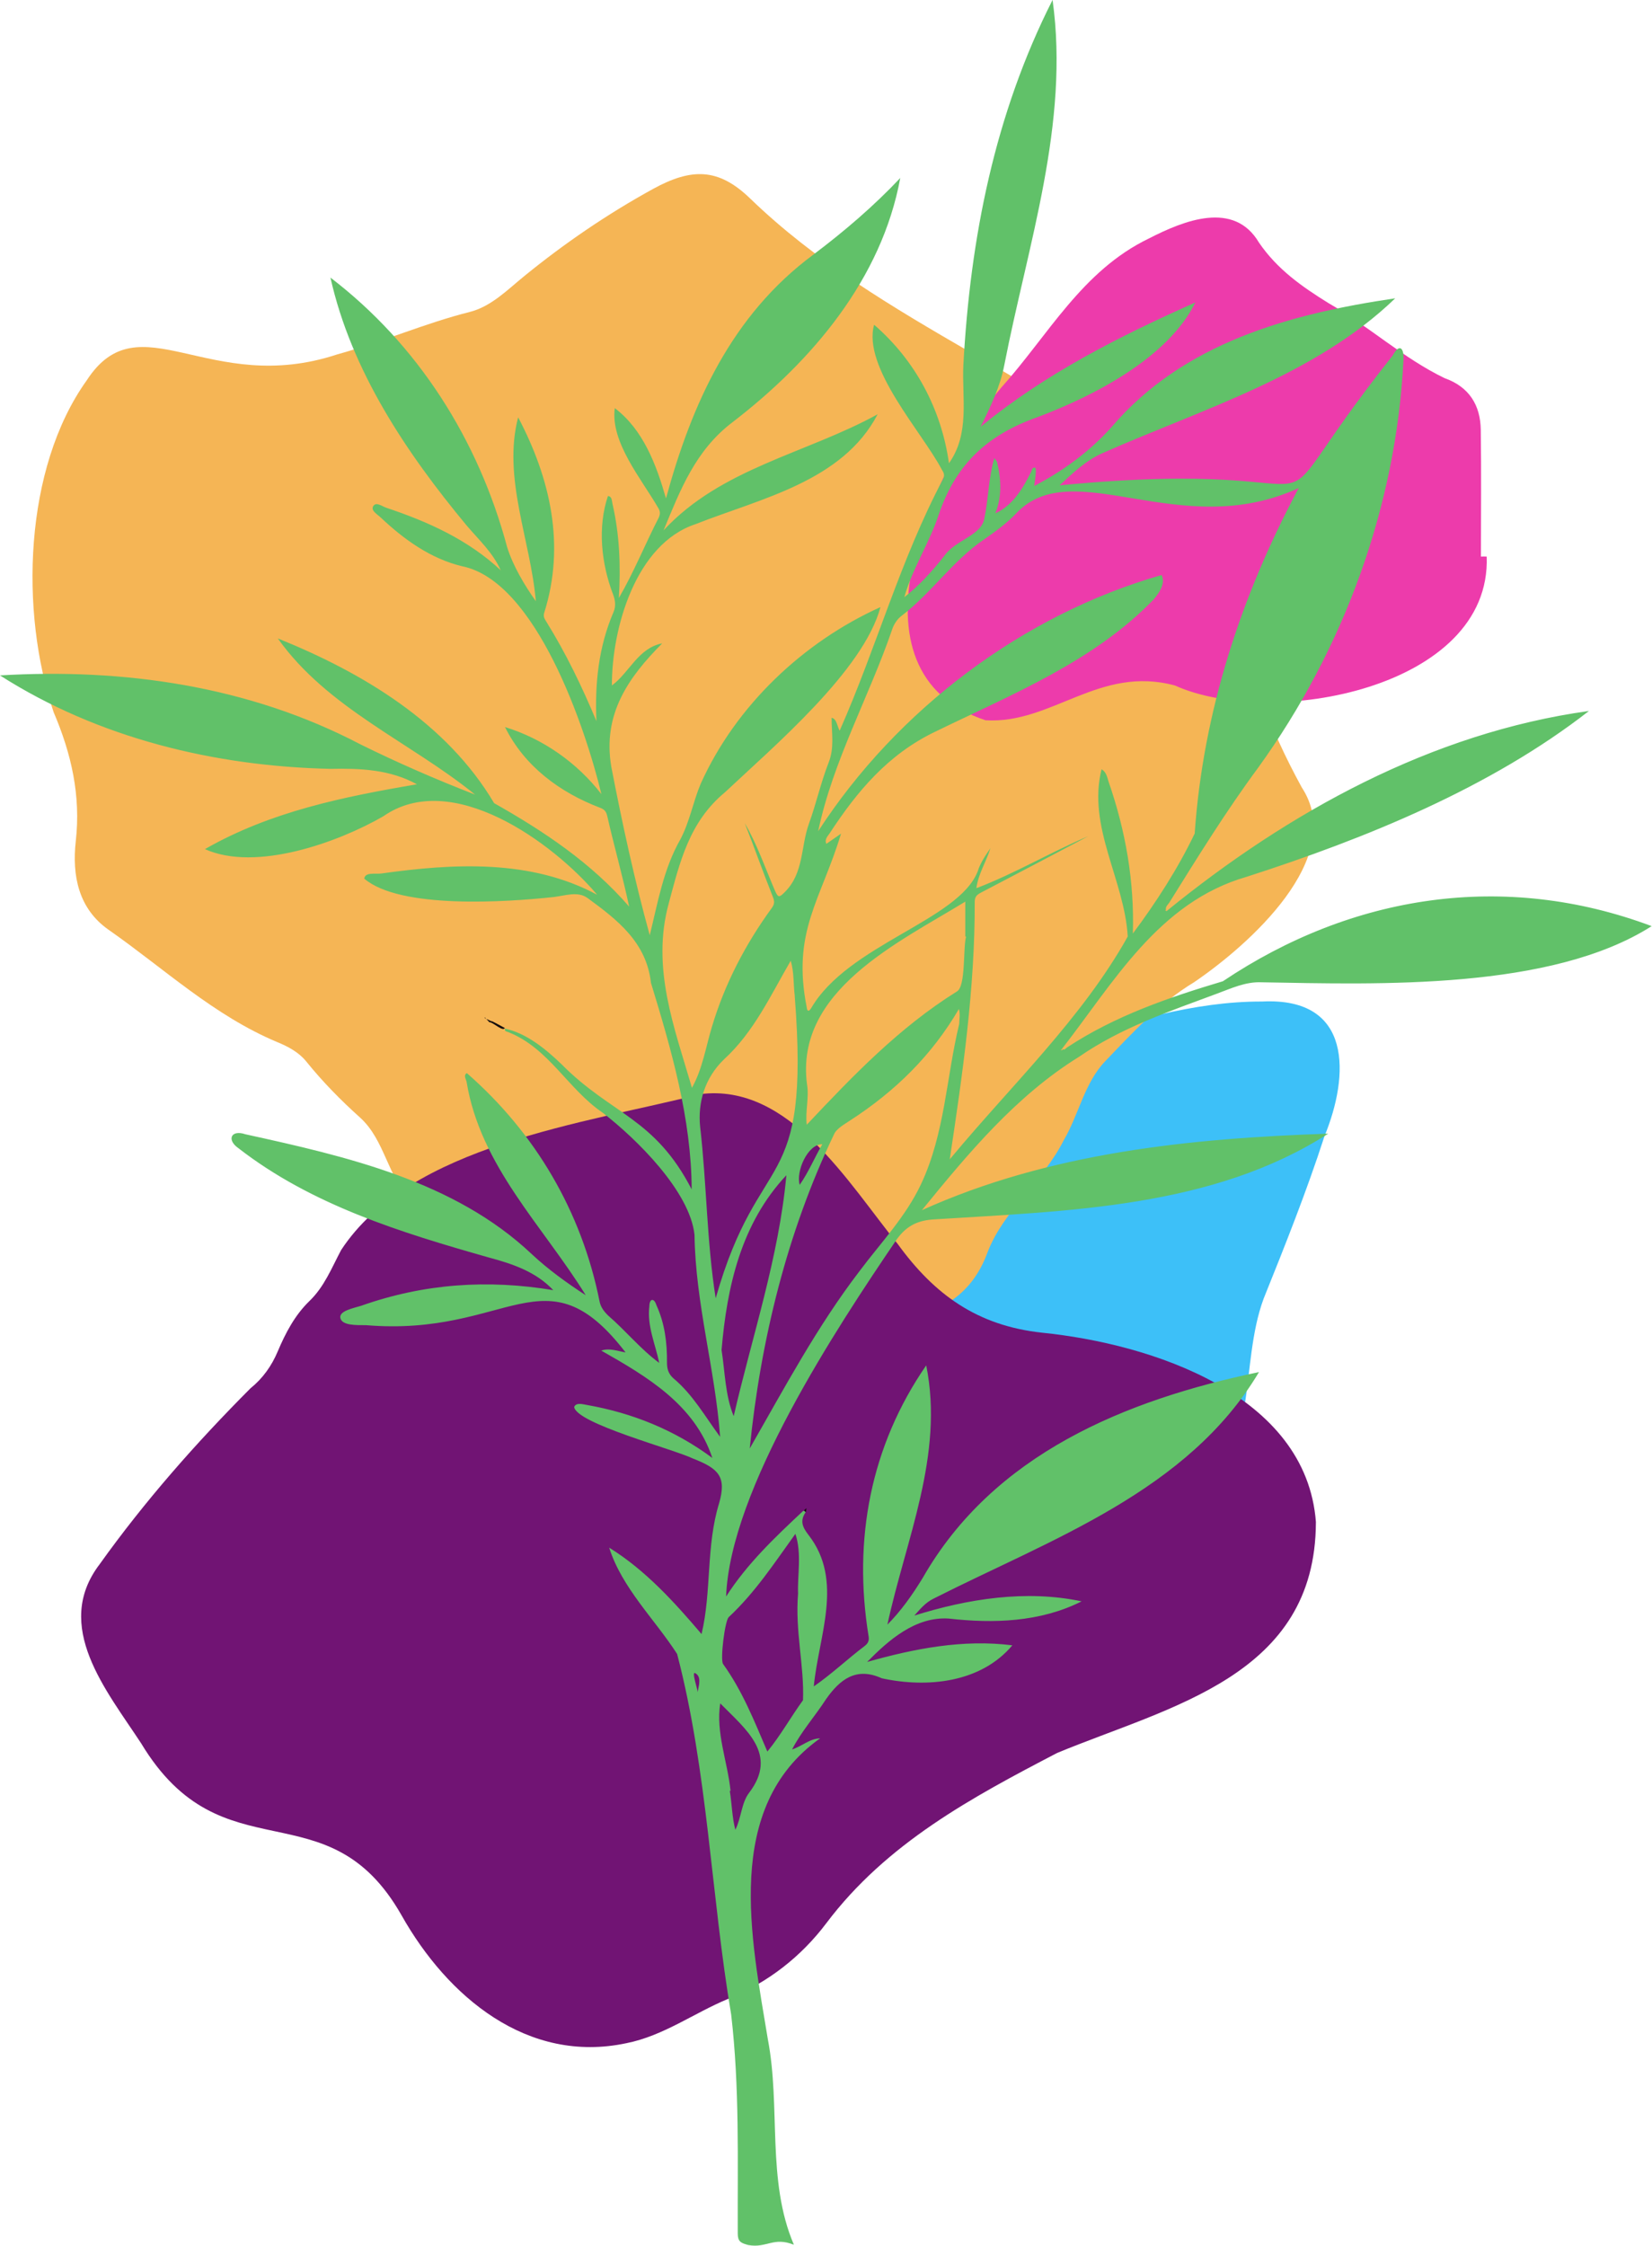
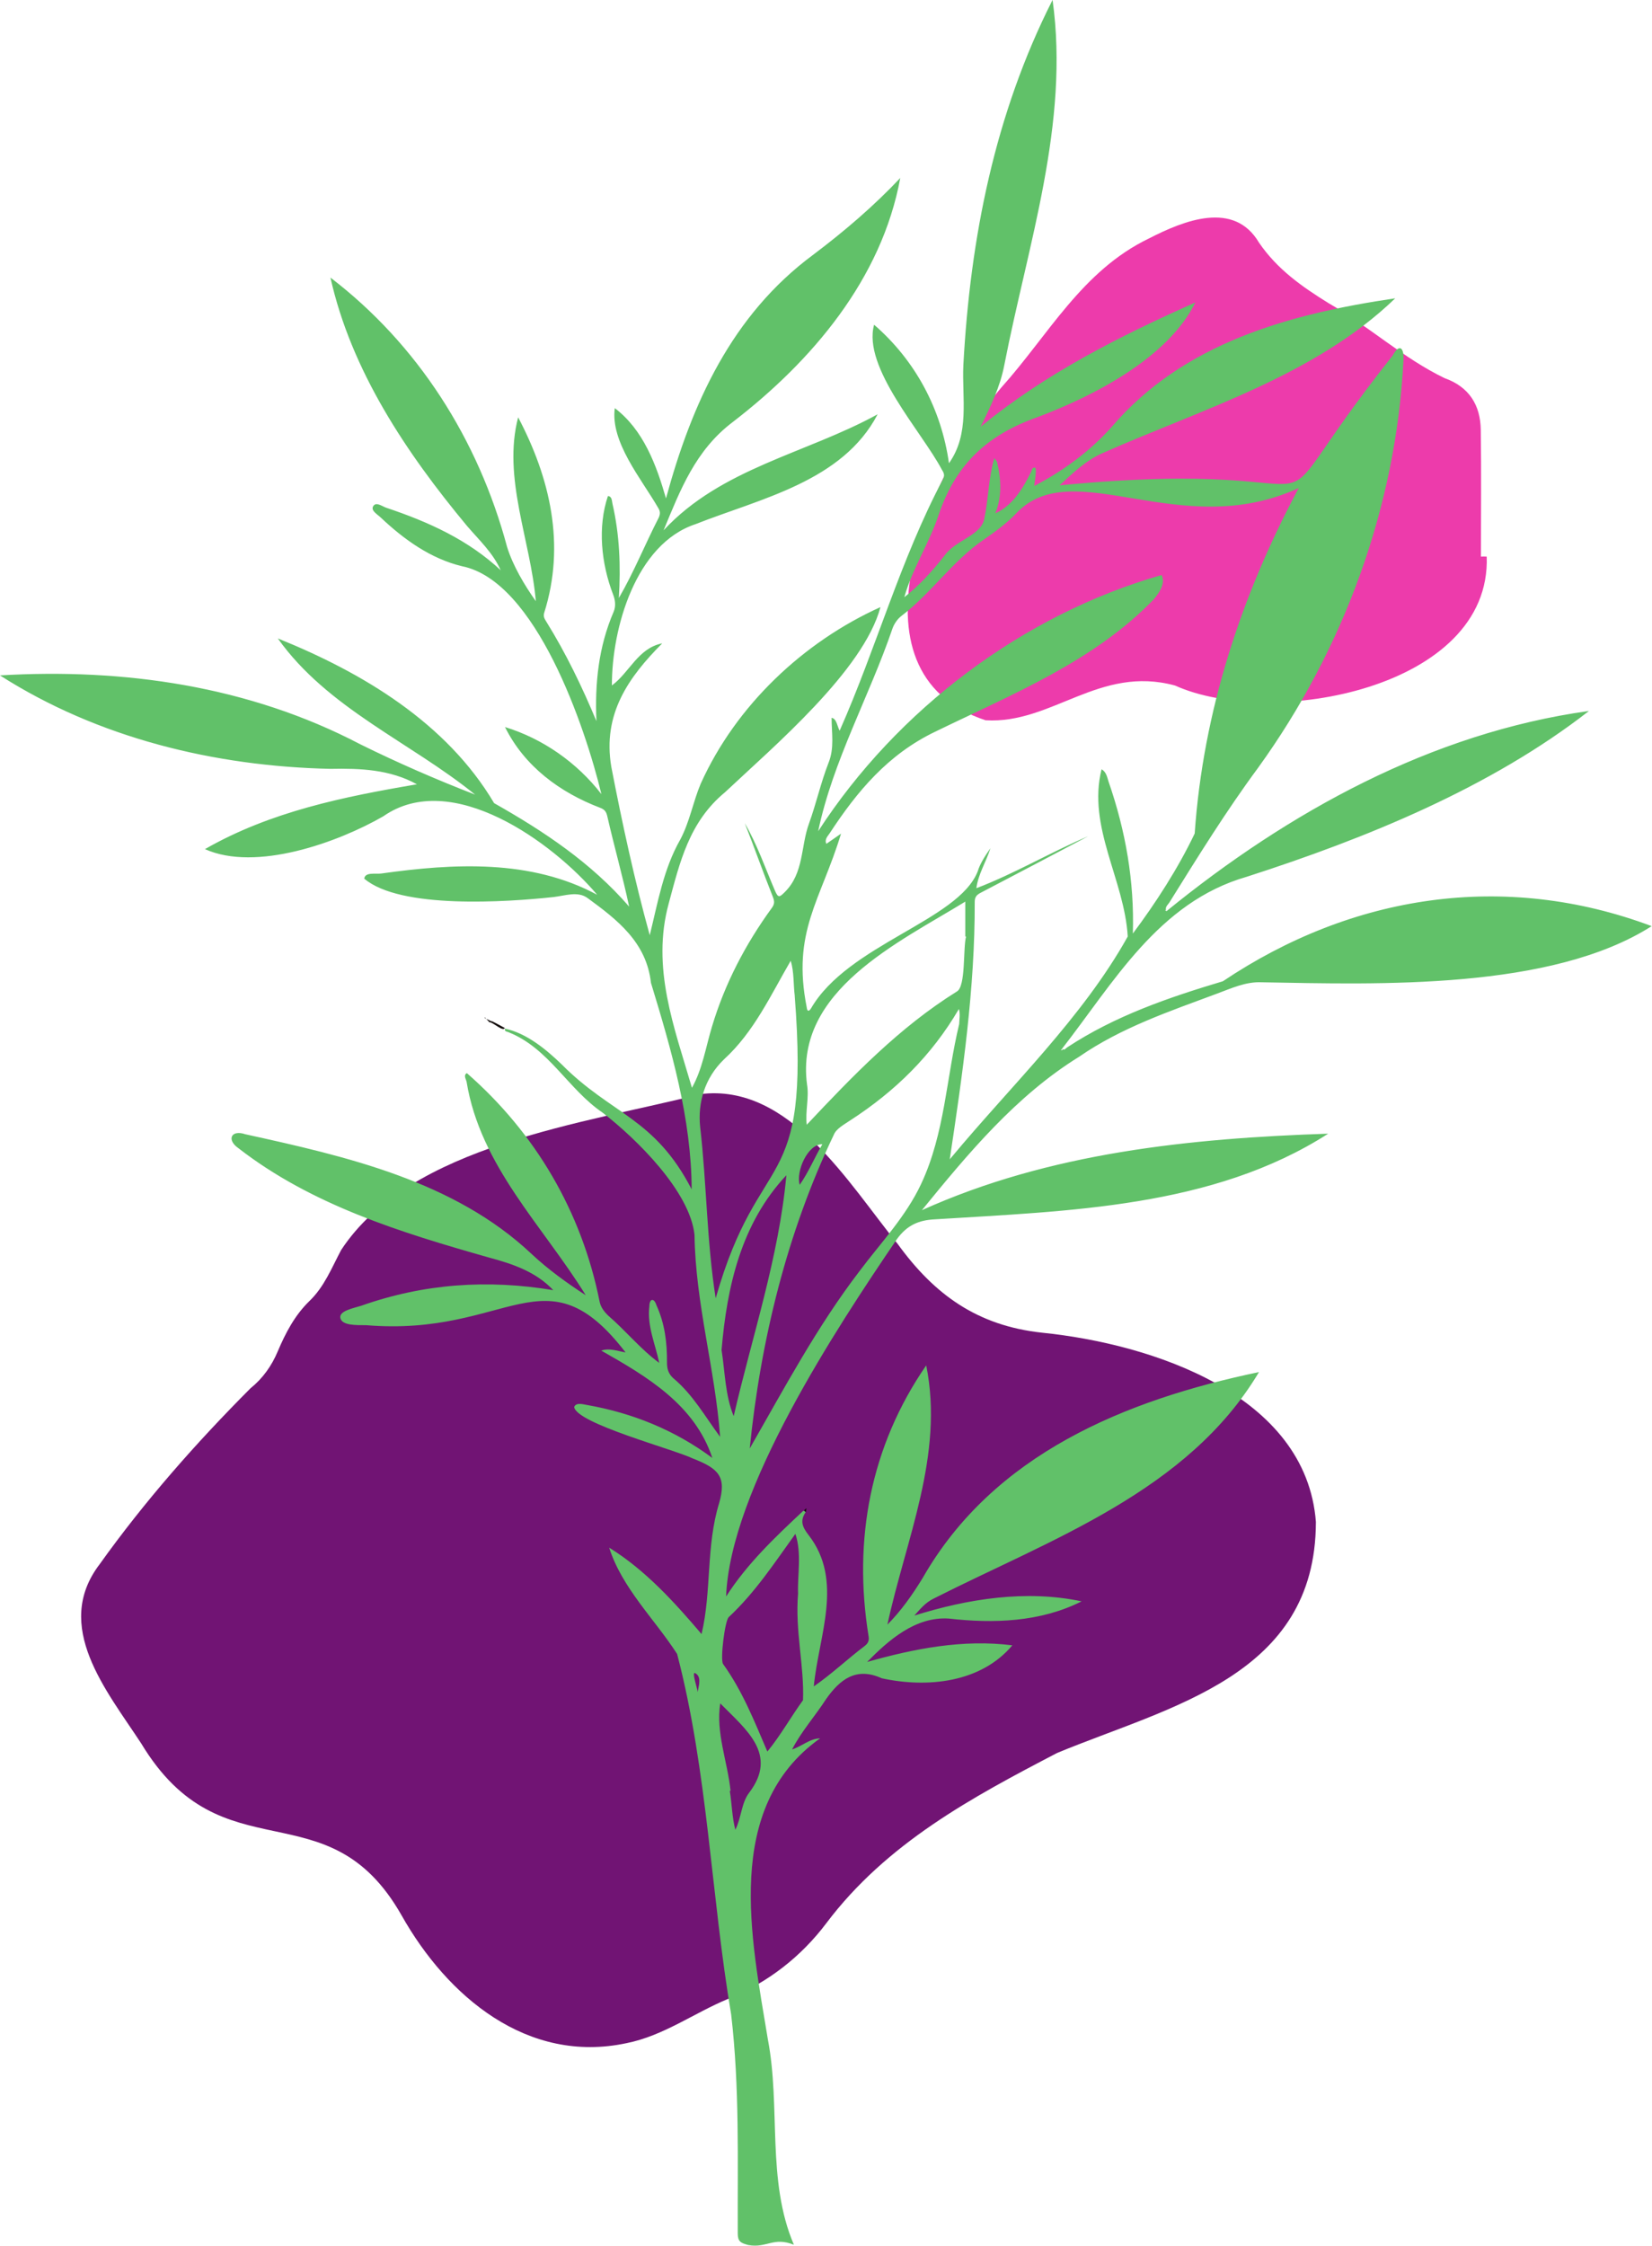
<svg xmlns="http://www.w3.org/2000/svg" id="Layer_2" data-name="Layer 2" viewBox="0 0 411.1 558.7">
  <defs>
    <style>      .cls-1 {        fill: #711474;      }      .cls-1, .cls-2, .cls-3, .cls-4, .cls-5, .cls-6 {        stroke-width: 0px;      }      .cls-2 {        fill: #61c169;      }      .cls-3 {        fill: #130d0c;      }      .cls-4 {        fill: #3dc0f8;      }      .cls-5 {        fill: #ed3bab;      }      .cls-6 {        fill: #f5b555;      }    </style>
  </defs>
  <g id="Layer_1-2" data-name="Layer 1">
    <g id="flower2">
-       <path class="cls-4" d="M314.09,249.16c22.58-1.12,21.72,18.4,15.5,33.53-4.43,13.67-9.76,27.05-15.13,40.38-6.15,16.58-1.08,38.3-16.47,50.4-7.41,5.74-16.35,11.06-26.3,7.56-8.49-2.98-17.55-5.77-22.87-14.38-4.58-7.38-9.28-14.57-12.67-22.69-2.83-6.78-.89-12.55-.37-19.11.97-12.18,9.65-20.86,12-32.11,1.15-5.44,2.42-10.88,2.98-16.39.89-8.87,5.77-14.79,13.78-17.17,16.13-4.84,32.34-10.06,49.55-10.02Z" />
-       <path class="cls-6" d="M145.89,337.08c-11.51.63-21.2-3.13-28.8-11.92-2.01-2.35-3.35-5.14-4.28-8.05-2.24-6.78-5.63-12.93-10.36-18.29-6.04-5.92-6.59-15.13-12.85-20.79-4.81-4.32-9.31-8.9-13.37-13.93-1.86-2.31-4.51-3.73-7.23-4.84-15.76-6.59-28.16-18.29-41.91-27.9-7.56-5.25-9.2-13.52-8.23-22.13,1.27-11.29-1.08-21.68-5.51-32.04-8.46-24.89-7.41-60.72,8.23-82.56,13.08-20.15,30.4,4.14,62.4-6.48,11.14-3.05,21.68-7.71,32.9-10.54,5.33-1.34,9.31-5.44,13.52-8.87,10.06-8.2,20.75-15.5,32.15-21.76,9.54-5.22,16.21-5.22,24.07,2.35,32.56,31.52,76.97,45.41,110.42,75.74,7.45,5.89,9.5,15.01,10.69,23.99,2.2,16.76,8.2,32.19,16.21,46.83,11.47,17.47-13.3,39.3-26.79,48.47-8.46,5.1-15.31,12.55-22.13,19.67-5.18,5.4-6.56,13.3-10.36,19.74-5.1,10.13-14.86,17.21-18.93,27.83-3.76,10.32-11.55,15.13-21.91,16.65-25.89,3.73-51.82,7.3-77.94,8.83Z" />
      <path class="cls-1" d="M327.46,378.73c-.11,38.3-36.21,45.71-64.38,57.37-21.23,11.06-42.43,22.43-57.45,42.36-6.26,8.31-14.49,14.75-24.4,18.81-8.49,3.5-16.09,9.2-25.3,11.03-24.7,5.29-44.63-11.62-55.99-31.78-18.48-32.56-44.48-9.09-64.82-42.81-8.61-13.15-22.09-29.13-10.32-44.56,11.18-15.65,23.99-30.18,37.51-43.74,3.09-2.5,5.29-5.59,6.82-9.24,1.94-4.58,4.25-8.98,7.86-12.48,3.73-3.58,5.55-8.27,7.9-12.7,17.25-26.26,60.8-31.48,89.34-38.78,22.28-2.87,36.99,22.35,49.18,37.29,9.13,12.59,19.78,20.3,35.88,22.05,27.16,2.76,65.79,15.27,68.18,47.16Z" />
      <path class="cls-5" d="M369.97,138.47c1.15,32.86-53.61,42.92-77.56,32.08-18.89-5.14-30.62,9.65-47.16,8.64-36.4-12-13.49-62.51,3.99-82.85,11.59-12.89,20.01-28.98,36.62-36.99,8.79-4.51,21.23-9.54,27.46,1.04,4.54,6.63,10.69,10.95,17.32,15.05,9.91,5.66,18.55,13.67,28.83,18.63,6.11,2.16,8.94,6.71,9.02,12.89.15,10.51.04,21.01.04,31.52.48-.04.97-.04,1.45,0Z" />
      <g>
        <path class="cls-2" d="M200.5,376.19c-1.45,2.12-.89,3.65.71,5.7,8.83,11.36,2.5,25.07,1.3,37.66,4.43-3.05,8.38-6.82,12.67-10.06.86-.67,1.15-1.34.97-2.42-3.91-24.03.48-47.31,14.34-67.39,4.51,22.39-5.14,43.4-9.69,64.64v-.11l-.07.07c3.5-3.5,6.3-7.49,8.9-11.74,17.62-30.81,50.44-44.26,83.67-51.19-17.73,29.69-51.63,41.5-80.92,56.33-2.16,1.04-3.46,2.72-4.95,4.36l.04-.11-.07.04c13.37-4.21,27.94-6.52,41.76-3.58-10.28,5.18-21.94,5.55-33.08,4.28-8.31-.52-14.98,5.4-20.3,10.8,11.74-3.32,23.88-5.7,36.14-4.14-7.86,9.35-21.23,10.65-32.49,8.2-6.37-2.91-10.43.3-13.86,5.18-2.72,4.21-6.18,8.08-8.46,12.52,2.42-.75,4.32-2.68,6.97-2.76-24.25,17.25-17.1,49.88-13,74.88,3.24,16.88-.37,35.13,6.48,51.11-5.14-2.05-6.67.89-11.36.07-1.9-.52-2.61-.89-2.61-2.87-.07-18.18.48-36.36-1.64-54.47-5.03-29.8-5.81-60.43-13.45-89.71-5.59-8.68-13.71-16.39-16.91-26.45,9.02,5.59,16.17,13.49,22.99,21.5,2.53-10.62,1.08-21.83,4.36-32.52,1.9-6.59-.04-8.64-6.48-11.14-4.92-2.38-28.91-8.68-29.58-12.82.45-1.19,2.09-.71,3.17-.52,11.4,2.01,21.87,6.26,31.22,13.19-4.43-13.3-16.24-20.23-27.64-26.71,2.01-.71,4.02.11,6.04.45-20.04-26.04-28.95-3.8-64.6-6.78-2.38,0-5.92.11-6.37-1.75-.41-1.79,3.2-2.46,5.22-3.09,15.61-5.51,31.44-6.59,47.76-3.87-4.32-4.58-10.06-6.52-16.02-8.12-21.79-6.18-44.11-13.04-62.33-27.2-2.98-2.05-1.86-4.69,1.75-3.46,25.11,5.51,51.97,11.62,71.23,29.8,4.14,3.87,8.75,7.19,13.45,10.24-10.69-17.29-26.23-32.15-29.65-53.09-.15-.71-.86-1.64.07-2.16,16.99,14.83,28.54,34.39,33.01,56.74.26,1.42,1.08,2.53,2.16,3.58,4.36,3.76,8.08,8.38,12.7,11.77-.97-4.69-3.05-9.13-2.46-14.08.04-2.09,1.23-2.05,1.75-.3,2.09,4.55,2.68,9.35,2.64,14.27,0,1.6.34,2.79,1.56,3.91,4.88,4.06,7.94,9.57,11.66,14.6-1.23-16.84-6.15-33.23-6.37-50.26-1.15-10.8-14.38-23.84-22.87-30.4-8.57-5.81-13.37-15.98-23.32-19.97-.41-.22-1.19-.15-.97-.93,5.33,1.12,10.17,5.1,14.08,8.87,12.48,12.59,23.1,13.19,32.37,31.11-.07-17.55-5.03-34.68-10.13-51.37-1.12-10.13-8.42-15.72-15.76-21.09-2.42-1.79-5.59-.6-8.46-.26-11.77,1.27-38.19,3.05-47.13-4.58.22-1.68,2.68-1.08,4.21-1.27,18.03-2.53,37.25-3.61,53.76,5.29-11.03-13.04-36.25-31.41-53.24-19.52-11.25,6.48-31.67,13.86-44.37,8.16,16.32-9.35,34.53-13.04,52.75-16.13-6.71-3.69-14.04-3.99-21.5-3.84-28.87-.63-57.86-7.67-82.26-23.25,30.77-1.83,61.95,2.61,89.67,17.14,9.35,4.62,19.04,8.83,28.57,12.52-16.06-13.04-36.7-21.42-49.1-38.86,21.01,8.46,41.99,20.97,53.83,40.98,12.44,7.04,24.1,14.79,33.6,25.74-1.6-7.56-3.73-14.98-5.44-22.5-.26-1.12-.67-1.68-1.79-2.09-10.06-3.84-18.81-10.32-23.66-20.08,9.35,2.87,17.88,8.79,23.99,16.69-3.99-16.54-16.28-53.01-34.68-56.7-7.75-1.86-14.38-6.59-20.23-12.11-.86-.82-2.5-1.71-1.9-2.79.71-1.23,2.16-.04,3.24.34,10.47,3.5,20.42,7.97,28.61,15.65h-.15s.07.04.11.04c-1.94-4.43-5.4-7.6-8.49-11.21-15.05-18.11-28.76-38.56-33.94-61.73,21.68,16.58,36.77,40.2,43.96,67.02,1.45,4.66,4.28,9.43,7.15,13.49-1.27-15.09-8.34-30.7-4.4-45.75,7.94,15.09,11.85,31.67,6.48,48.65-.3.97.15,1.56.56,2.24,4.88,7.86,8.9,16.21,12.44,24.7-.41-9.39.52-18.48,4.28-27.2.6-1.42.41-2.94-.15-4.36-2.94-7.67-3.87-16.73-1.27-24.44,1.01.07.97,1.15,1.12,1.86,1.79,7.75,2.09,15.57,1.6,23.51,3.73-6.41,6.52-13.37,9.91-19.97.45-.97.41-1.64-.19-2.57-4.06-7.04-11.88-16.28-10.73-24.7,7.12,5.4,10.36,14.16,12.74,22.46,6.41-23.58,16.35-45.6,36.62-60.61,7.71-5.81,15.09-12.11,21.68-19.11-4.62,25.11-21.91,45.49-41.65,60.69-9.35,7.04-13.11,16.99-17.25,26.97,14.38-15.5,35.43-19.07,53.27-28.87-8.75,16.73-29.13,20.94-45.34,27.34-14.86,4.92-20.83,25.85-20.79,40.12,4.4-3.24,6.52-9.31,12.52-10.47-8.34,8.38-14.9,17.55-12.67,30.7,2.72,14.08,5.77,28.16,9.57,41.91,2.01-8.12,3.39-16.43,7.6-23.81,2.35-4.43,3.17-9.35,5.07-13.86,8.79-19.52,25.59-35.32,44.74-43.96-4.21,15.76-26.56,34.65-38.67,46.05-8.94,7.38-11.25,17.4-14.01,27.64-4.4,16.06,1.38,30.85,5.77,45.9,2.64-4.73,3.43-10.1,4.99-15.24,3.2-10.69,8.31-20.45,14.83-29.43.75-1.01.78-1.68.3-2.87-2.42-6.07-4.58-12.22-6.97-18.29,3.09,5.33,5.1,11.18,7.53,16.84.78,1.79,1.12,1.6,2.38.34,4.84-4.73,3.99-11.44,6.07-17.1,1.79-4.95,2.94-10.17,4.84-15.05,1.53-3.76.78-7.41.78-11.25,1.3.22,1.42,2.24,2.01,3.2,9.13-20.6,15.09-42.54,25.71-62.55.52-.97.19-1.68-.3-2.42-4.99-9.43-19.78-25.41-16.84-36.02,10.24,8.87,16.73,20.97,18.63,34.46,5.25-7.38,3.2-16.24,3.58-24.4,1.71-31.59,7.79-62.44,22.2-90.86,4.28,30.7-6.18,60.91-12,90.79-1.04,5.48-3.46,10.43-5.89,15.39,16.02-13.19,34.53-22.5,53.42-30.92-6.74,13.78-25.41,23.32-39.19,28.5-12.59,4.43-20.38,11.74-24.62,24.14-2.27,7.04-6.59,13.49-8.61,20.68,3.73-2.87,7.08-6.63,10.02-10.36,2.72-3.91,9.2-4.92,9.91-9.31,1.01-4.84,1.04-10.13,2.46-14.94.22.37.63.71.71,1.08,1.01,4.28,1.23,8.46-.45,12.67,4.28-1.9,6.85-6.18,8.87-10.24.22-.45.26-1.38,1.12-1.08.3,1.15-.22,3.2-.3,4.51,7.15-3.73,13.75-8.53,19.22-14.64,17.92-21.01,44.44-28.2,70.6-32.04-19.93,19.22-48.02,27.53-72.94,38.56-4.02,1.79-7.45,5.03-10.58,7.97,80.47-7.82,43.51,17.36,82.89-32.3,1.56-2.94,2.87-2.16,2.68,1.19-1.83,36.4-14.9,71.94-36.17,101.37-8.01,10.84-15.01,22.17-22.09,33.53-.41.63-1.23,1.19-.71,2.16-.07-.11-.11-.22-.19-.34-.04.04-.11.07-.15.11.11.07.22.15.34.22,30.29-24.66,65.94-44.37,105.13-49.81-24.51,19.11-55.51,31.7-85.13,41.24-22.09,6.33-33.19,26.45-46.34,43.25h.07s-.07-.04-.11-.07c.26-.07.86.04.34-.52.56.78.97,0,1.3-.19,11.92-7.86,25.22-12.41,38.78-16.47,32.22-21.61,70.11-27.42,106.7-13.71-25.03,15.94-67.77,14.49-97.05,13.97-3.99-.19-7.6,1.53-11.14,2.83-11.81,4.4-23.84,8.46-34.27,15.68-15.68,9.69-27.61,24.03-39.15,38.19,31.74-14.34,66.76-17.88,101.11-19.04-28.72,18.44-64.78,19.22-97.83,21.31-4.02.19-6.93,1.42-9.46,4.88-15.24,22.39-41.54,62.36-42.54,88.96,5.22-8.16,12.18-14.75,19.19-21.31.3,0,.41.15.56.3ZM204.64,284.66c-3.69-.04-6.63,6.85-5.63,10.1,2.2-3.13,3.69-6.78,5.63-10.1-.04-.07-.11-.11-.07-.19,0,.07.04.11.07.19ZM236.79,287.9c14.86-17.88,32.6-34.72,43.85-54.91-.82-14.12-10.1-27.23-6.52-41.61,1.19.67,1.38,1.94,1.75,3.09,4.25,12.26,6.44,24.77,6.04,37.78,5.74-7.67,11.29-16.28,15.39-24.89,2.09-30.32,11.59-59.27,25.89-85.95-29.54,13.64-56.14-8.72-70.3,6.3-2.35,2.5-5.22,4.55-8.05,6.52-7.82,5.33-13.08,13.34-20.56,19.04-.97.74-1.79,1.97-2.2,3.13-5.77,16.91-14.79,32.82-18.48,50.4,19.63-30.29,51-53.91,85.46-63.74,1.01,2.01-.45,4.25-1.94,6.04-14.94,15.5-35.5,23.73-54.47,32.97-11.7,5.63-19.37,14.83-26.15,25.18-.48.75-1.38,1.53-.86,2.68,1.23-.86,2.46-1.68,3.65-2.53-5.03,16.62-12.29,24.36-8.53,43.25.11,1.01.52,1.04,1.04.26,9.2-15.94,36.7-21.87,41.5-34.12.6-2.01,1.94-3.99,3.17-5.77-1.04,3.35-3.05,6.44-3.5,9.95,9.5-3.61,18.44-8.94,27.83-12.93-8.9,4.69-17.81,9.39-26.71,14.04-1.01.52-1.53,1.04-1.53,2.27.07,21.57-3.02,42.84-6.22,64.11.11-.22.3-.37.45-.56ZM238.69,254.78c.04-1.27.3-2.53-.07-3.76-6.74,11.55-15.87,20.49-27.05,27.72-1.49,1.01-3.46,2.05-4.06,3.54-11.66,24.33-18.25,51.26-20.94,78.08,8.61-15.01,16.73-30.29,27.31-44.11,5.29-7.08,11.51-13.52,15.35-21.72,5.92-12.63,6.26-26.52,9.46-39.75ZM197.78,247.81c-.37-2.91-.15-5.96-1.01-8.79-4.99,8.57-9.13,17.7-16.58,24.51-4.92,4.73-6.56,10.92-5.96,16.8,1.64,14.19,1.64,28.61,3.87,42.66,10.88-38.33,23.58-24.74,19.67-75.18ZM240.4,232.99h-.19v-8.68c-16.58,10.17-42.47,22.17-39.38,45.49.56,3.24-.48,6.71-.07,10.02,11.47-12.18,23.02-24.22,37.37-33.16,2.24-1.3,1.49-10.62,2.27-13.67ZM198.6,396.46c-.19-4.47.97-10.02-.67-14.86-5.18,7.19-10.02,14.6-16.58,20.71-.97.89-2.16,10.54-1.42,11.66,4.84,6.71,7.82,14.31,11.03,21.79,3.28-3.99,5.81-8.57,8.87-12.78.34-8.53-2.01-17.21-1.23-26.52ZM179.56,335.85c.86,5.48.89,11.29,3.02,16.47,4.58-19.86,11.25-39.53,13.11-59.94-11.25,11.96-14.79,27.68-16.13,43.48ZM181.8,445.52c-.07,0-.11,0-.19.04.52,3.2.56,6.56,1.38,9.65,1.49-2.91,1.49-6.67,3.43-9.2,7.3-9.57-.78-15.72-7.19-22.24-1.15,7.26,1.83,14.53,2.57,21.76ZM173.98,419c.11-1.08.11-2.12-.93-2.72-1.08-.71.6,4.1.56,4.69.11-.67.26-1.34.37-1.97Z" />
        <path class="cls-3" d="M122.38,254.04c1.12.52,2.16,1.15,3.24,1.71-.41.93-2.68-1.15-3.54-1.38.07-.11.19-.22.3-.34Z" />
        <path class="cls-3" d="M121.56,254.07c-.19-.22-.41-.41-.6-.63l-.04.04c.3.11.6.22.89.34-.11.11-.19.19-.26.26Z" />
        <path class="cls-3" d="M200.09,375.75c.19-.19.41-.37.6-.56-.04.34-.11.67-.15,1.01-.19-.15-.3-.3-.45-.45Z" />
        <path class="cls-3" d="M120.93,253.48c-.11-.07-.22-.19-.37-.26.07-.04.11-.07.19-.07.04.11.11.26.15.37l.04-.04Z" />
        <path class="cls-3" d="M121.78,253.85c.19.07.37.15.56.22-.11.11-.19.22-.3.34-.19-.11-.37-.19-.52-.3.11-.11.19-.19.26-.26Z" />
      </g>
    </g>
  </g>
</svg>